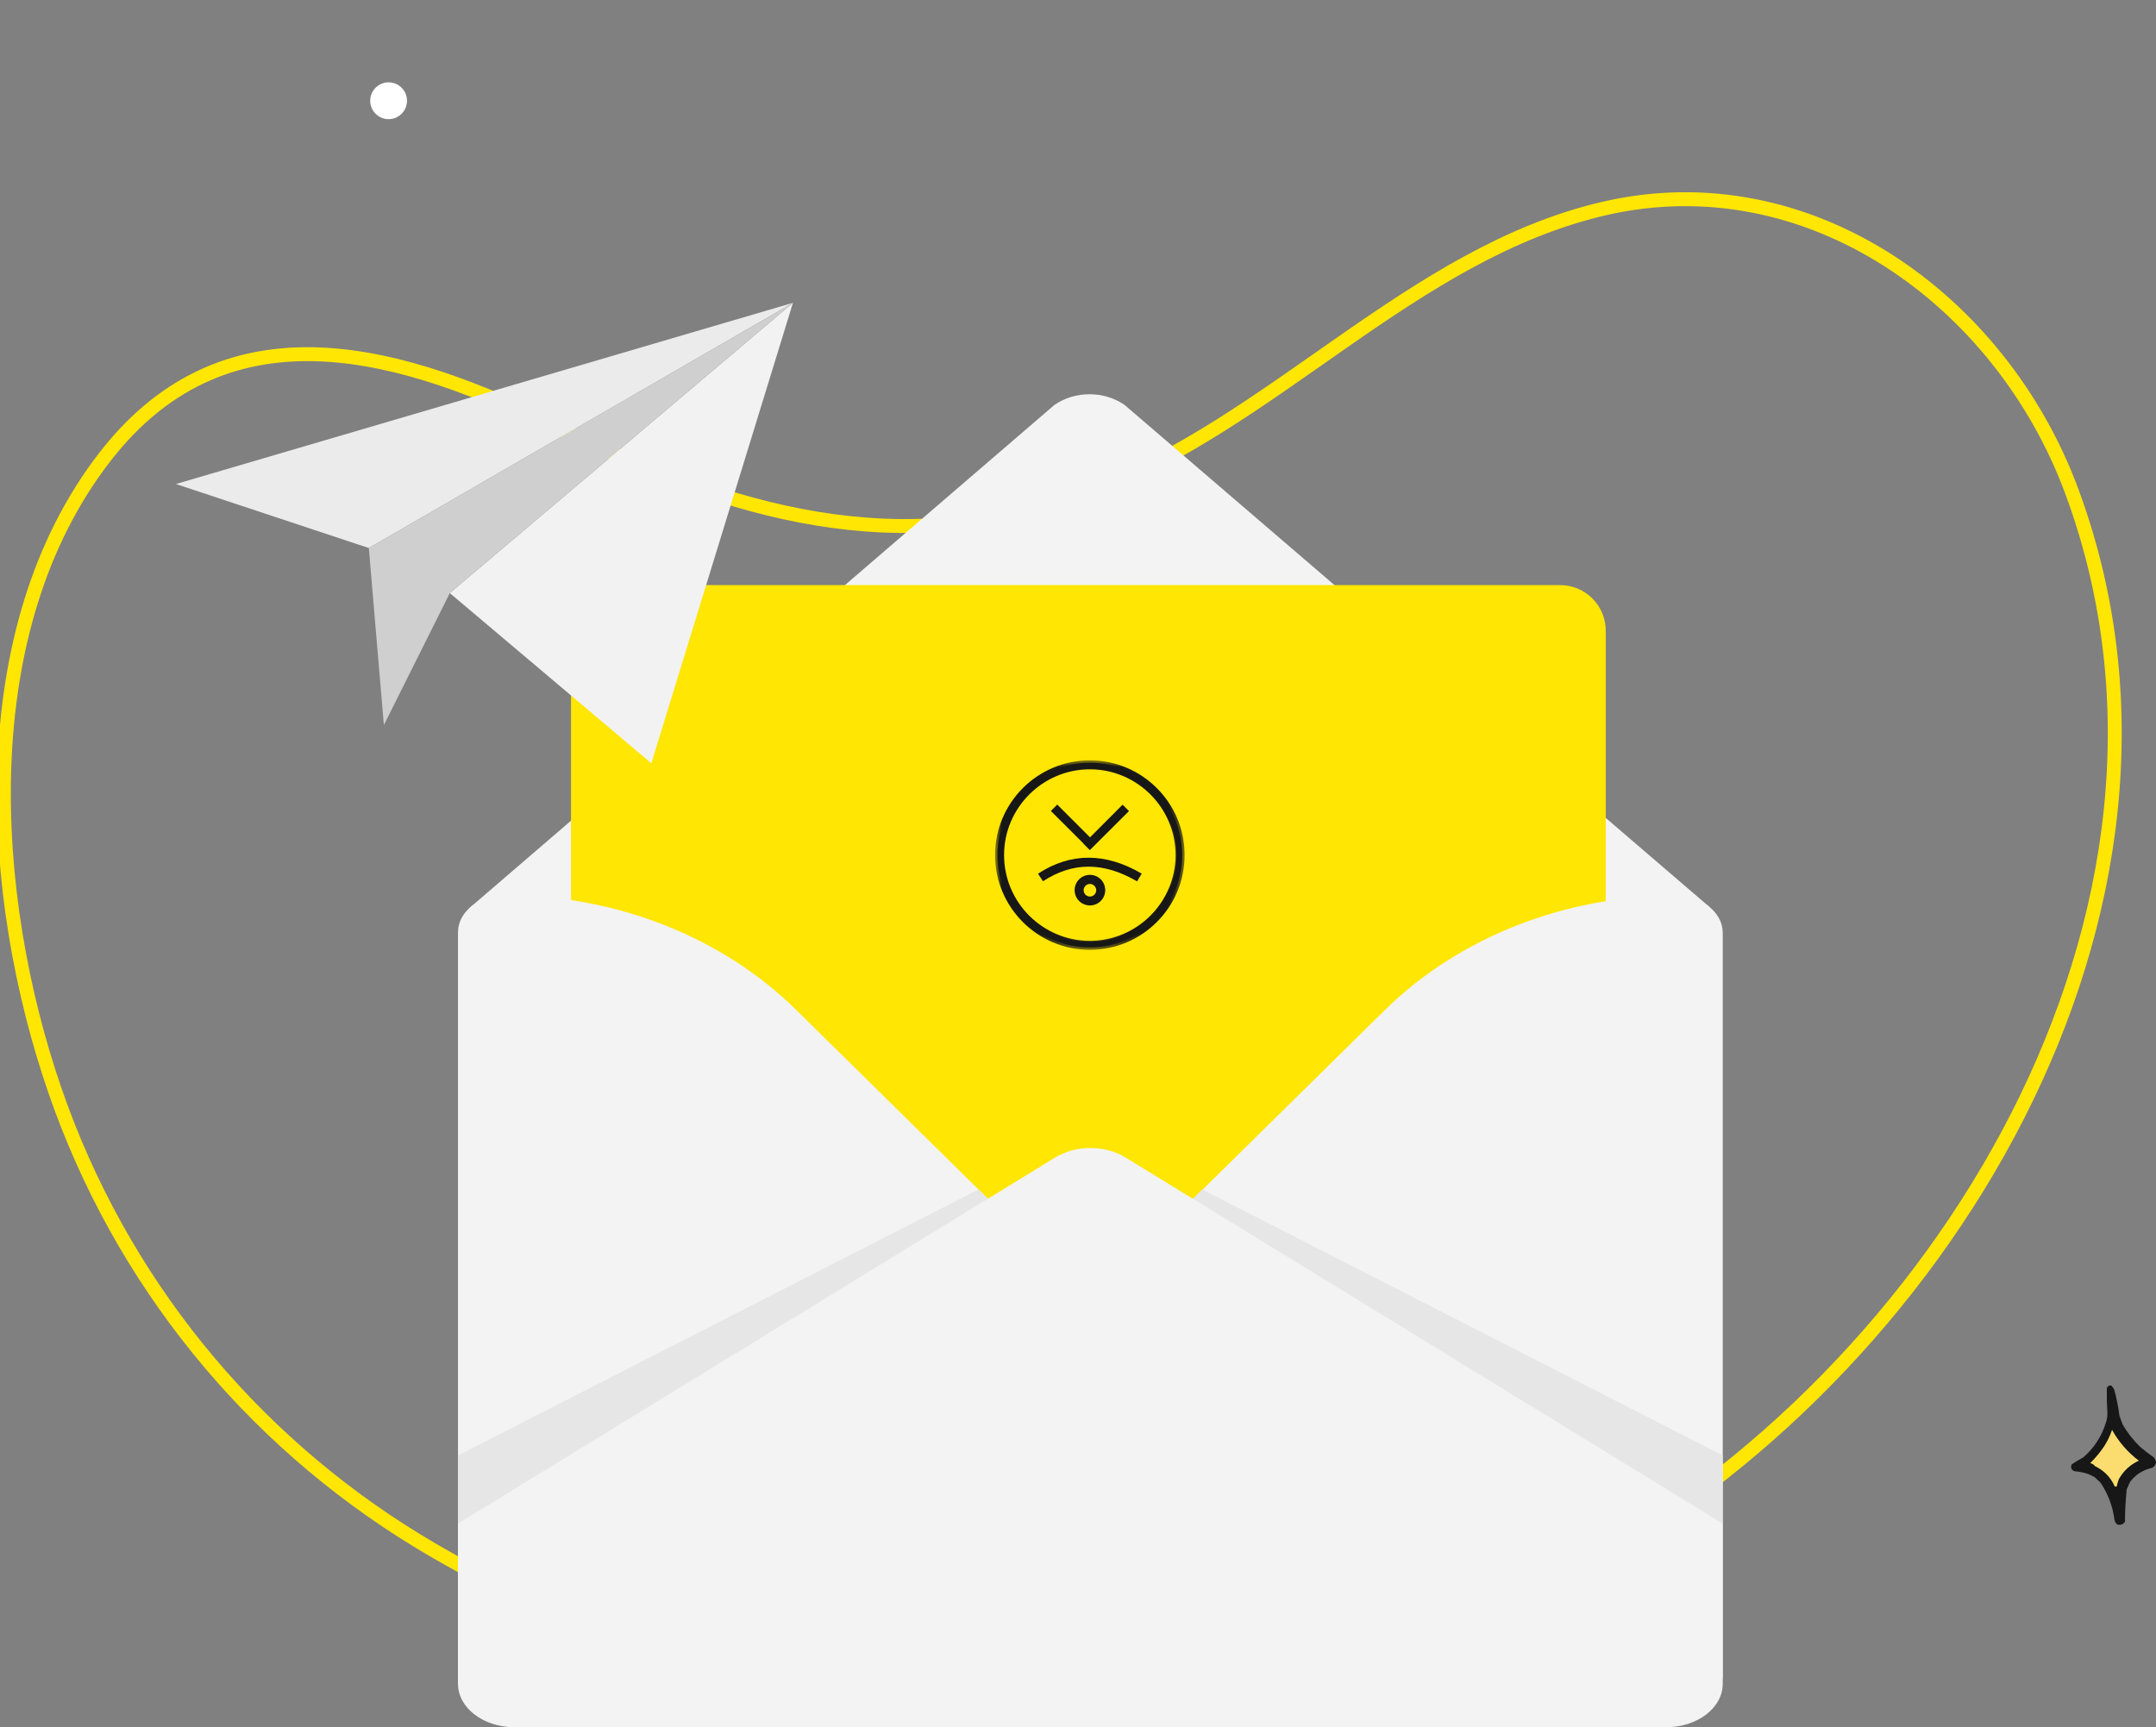
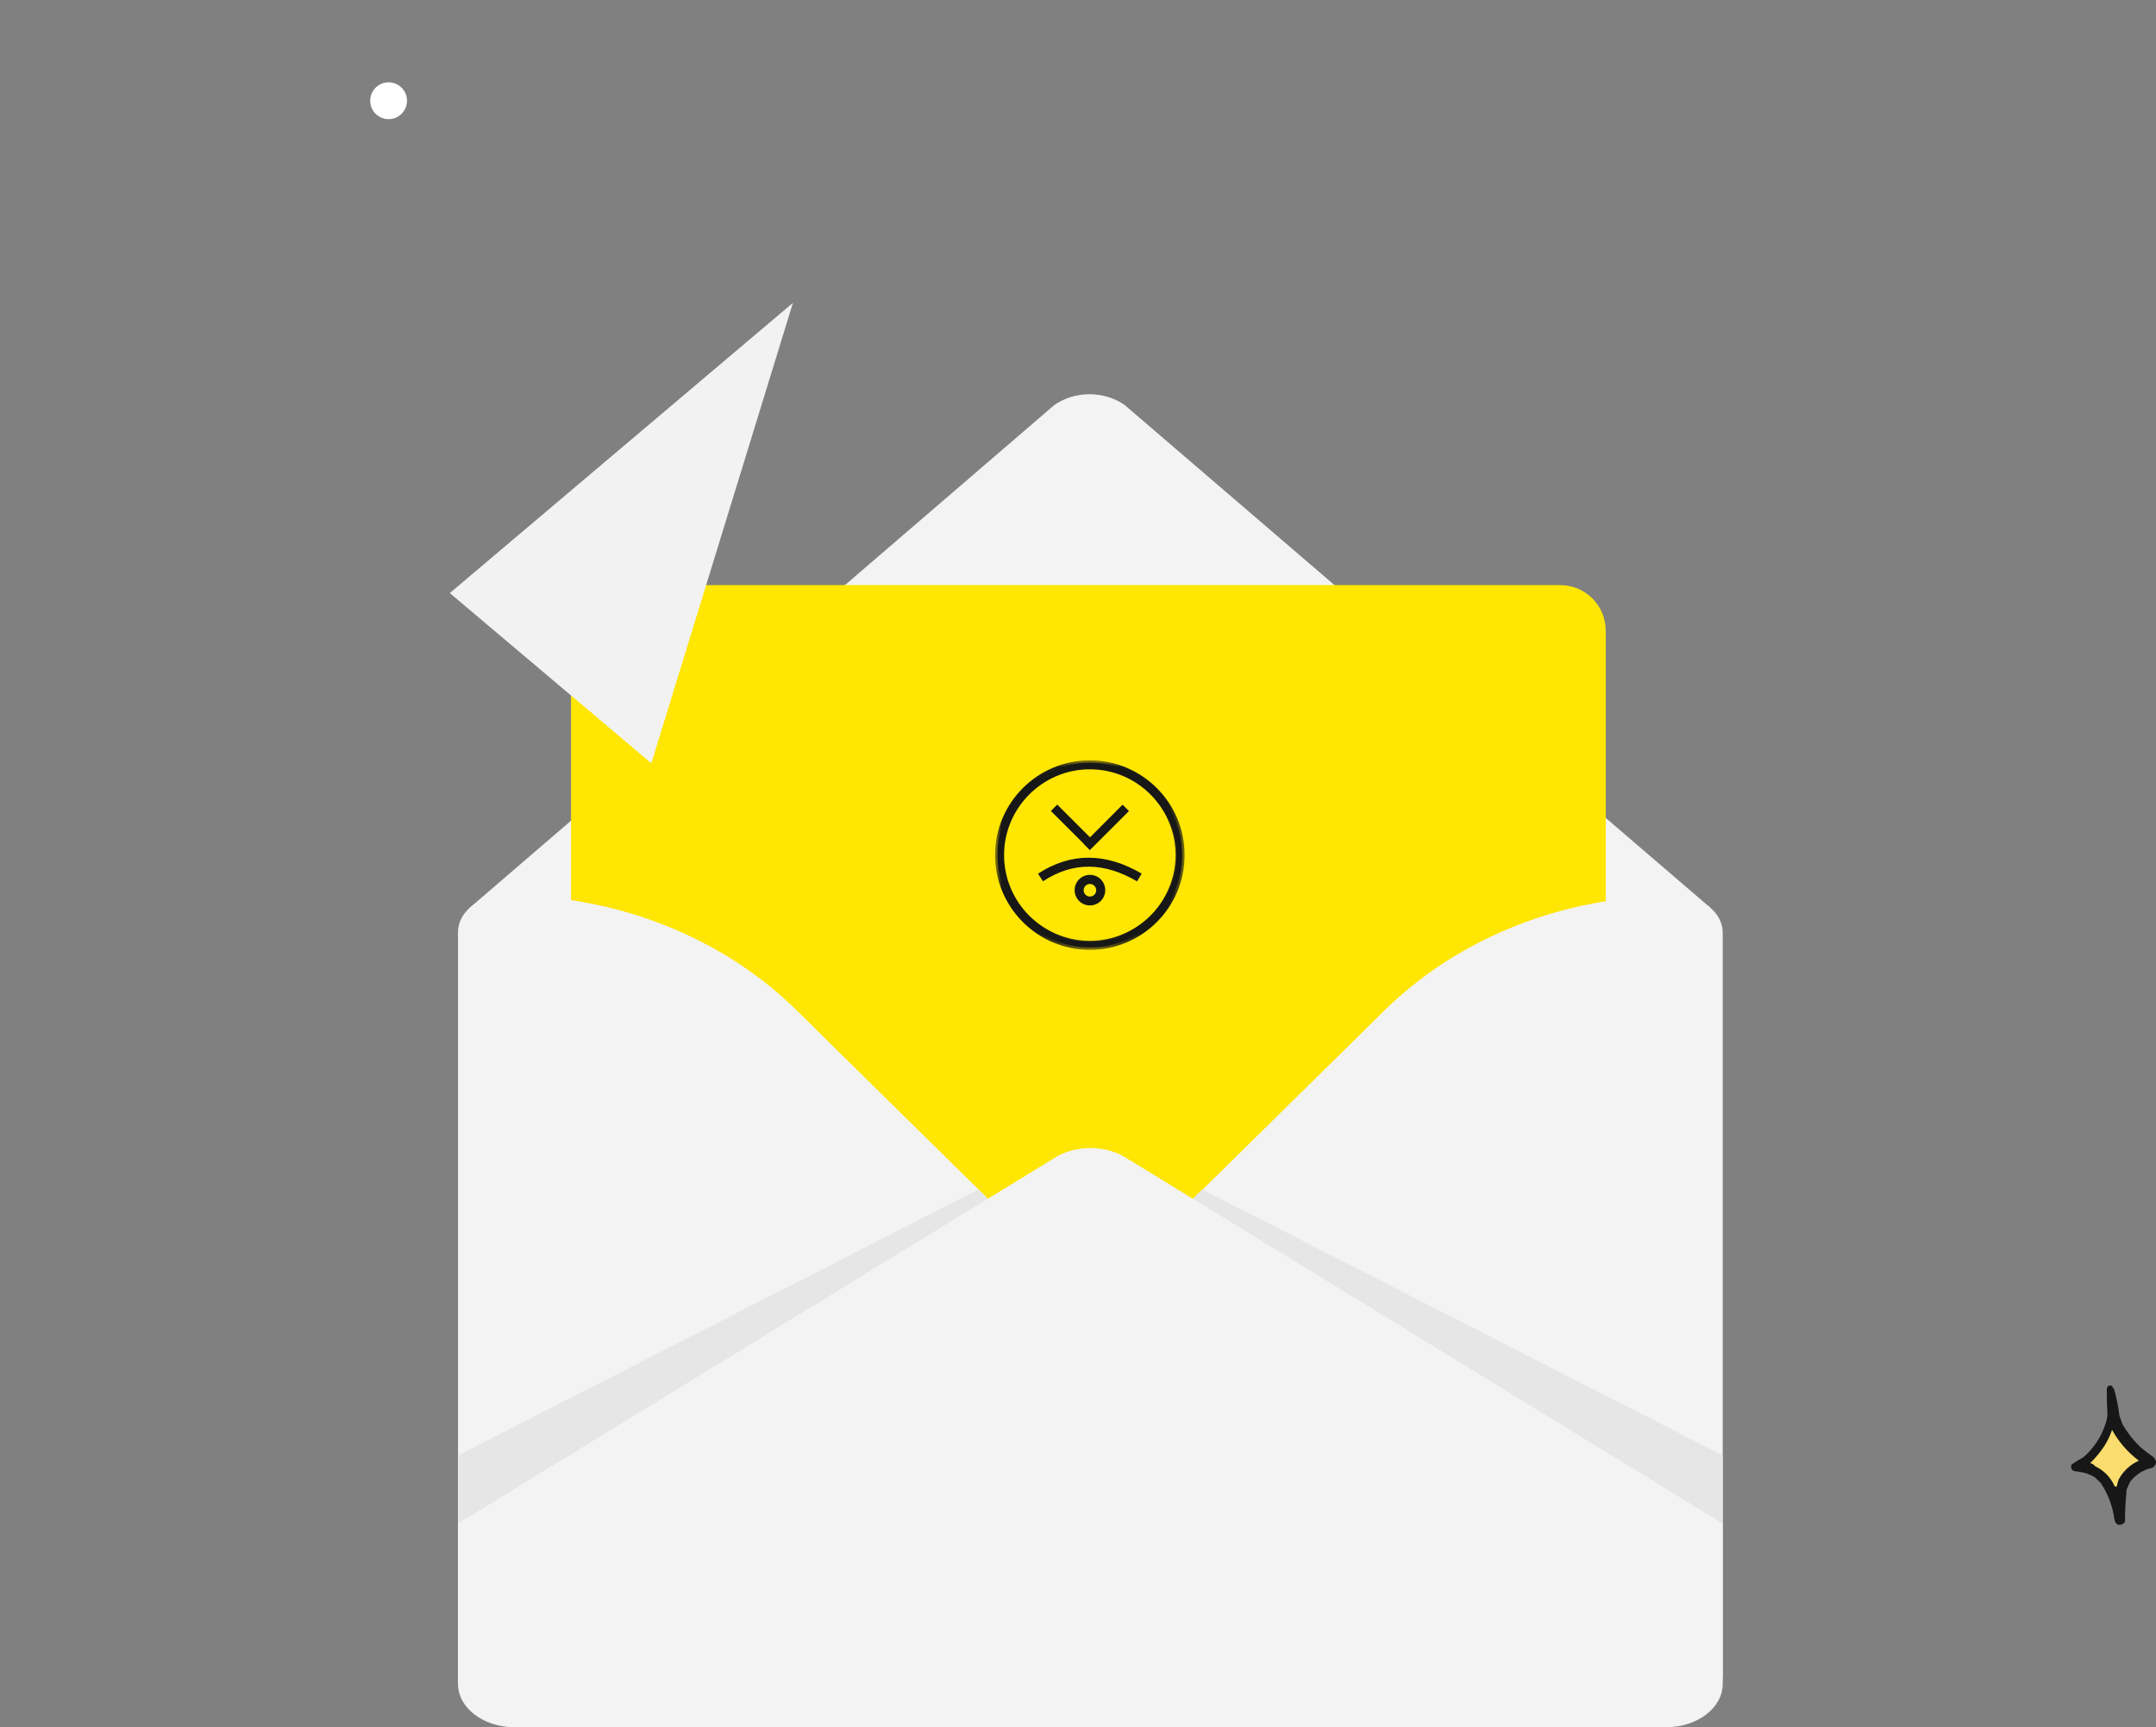
<svg xmlns="http://www.w3.org/2000/svg" width="156" height="125" viewBox="0 0 156 125" fill="none">
  <rect x="0" y="0" width="156" height="125" fill="#808080" stroke="none" />
  <g clip-path="url(#clip0_3698_39782)">
-     <path d="M149.915 35.579C144.77 21.649 130.817 11.659 116.042 15.098C102.136 18.334 92.139 30.665 78.871 35.605C64.96 40.784 52.897 37.114 40.362 30.967C29.558 25.669 16.643 21.42 7.621 33.028C-2.163 45.615 -0.855 64.887 3.963 78.889C8.713 92.694 18.065 104.086 30.16 111.48C54.268 126.217 88.282 127.421 113.847 113.739C140.274 99.596 161.13 65.947 149.915 35.579Z" stroke="#FFE603" stroke-width="1.007" stroke-miterlimit="10" />
    <path d="M76.292 29.308L33.973 65.711L34.76 82.183C34.76 84.147 37.127 112.003 39.379 112.003L78.894 85.526L114.5 109.285C116.751 109.285 121.098 83.398 121.098 81.434L123.73 65.673L81.372 29.308C79.886 28.274 77.779 28.274 76.292 29.308Z" fill="#F3F3F3" />
    <path d="M44.611 42.345H112.89C113.764 42.345 114.602 42.693 115.22 43.311C115.838 43.93 116.185 44.769 116.185 45.643V115.28C116.185 116.155 115.838 116.994 115.22 117.613C114.602 118.231 113.764 118.579 112.89 118.579H44.611C43.737 118.579 42.899 118.231 42.281 117.613C41.663 116.994 41.316 116.155 41.316 115.28V45.643C41.316 44.769 41.663 43.93 42.281 43.311C42.899 42.693 43.737 42.345 44.611 42.345Z" fill="#FFE603" />
    <path d="M79.762 93.241L100.182 73.124C105.545 67.84 113.2 64.822 121.234 64.822C123.12 64.822 124.65 66.022 124.65 67.503V121.271C124.65 122.752 122.099 125 120.212 125H108.609L79.762 96.581C78.797 95.631 78.797 94.191 79.762 93.241Z" fill="#F3F3F3" />
    <path d="M78.027 93.204L57.606 73.087C52.243 67.803 44.589 64.785 36.555 64.785H36.555C34.668 64.785 33.139 65.985 33.139 67.466V121.557C33.139 123.037 35.328 125 37.215 125L49.179 124.963L78.027 96.544C78.992 95.594 78.992 94.154 78.027 93.204Z" fill="#F3F3F3" />
    <path d="M124.65 110.266V121.862C124.65 123.595 122.824 125 120.573 125H37.215C34.964 125 33.139 123.595 33.139 121.862V110.266L76.354 83.768C77.057 83.338 77.9 83.11 78.75 83.087C79.696 83.061 80.651 83.288 81.434 83.768L124.65 110.266Z" fill="#F3F3F3" />
    <path d="M86.987 86.085L124.649 105.333L124.649 110.266L86.31 86.753L86.987 86.085Z" fill="#E6E6E6" />
    <path d="M70.801 86.085L33.139 105.333L33.139 110.266L71.478 86.753L70.801 86.085Z" fill="#E6E6E6" />
    <path d="M57.375 21.916L48.543 50.639L47.127 55.241L43.092 51.832L32.546 42.923L57.375 21.916Z" fill="#F2F2F2" />
-     <path d="M57.374 21.916L26.687 39.662L12.729 35.03L57.374 21.916Z" fill="#EBEBEB" />
-     <path d="M57.375 21.916L32.546 42.923L27.774 52.476L26.688 39.662L57.375 21.916Z" fill="#CFCFCF" />
    <path fill-rule="evenodd" clip-rule="evenodd" d="M153.956 107.632C153.893 107.721 153.863 107.826 153.867 107.944C153.793 108.669 153.756 109.398 153.755 110.131C153.617 110.33 153.432 110.397 153.198 110.331C153.092 110.244 153.025 110.133 152.998 109.997C152.869 109.021 152.535 108.129 151.995 107.319C151.851 107.173 151.703 107.032 151.549 106.895C151.375 106.803 151.197 106.721 151.014 106.65C150.714 106.558 150.402 106.499 150.078 106.471C149.865 106.365 149.805 106.202 149.9 105.98C150.174 105.797 150.457 105.626 150.747 105.467C151.507 104.803 152.042 103.992 152.351 103.035C152.441 102.796 152.485 102.543 152.485 102.276C152.447 101.682 152.432 101.087 152.441 100.491C152.488 100.304 152.606 100.237 152.797 100.29C152.856 100.378 152.916 100.467 152.975 100.558C153.147 101.178 153.273 101.81 153.354 102.455C153.428 102.663 153.503 102.871 153.577 103.08C153.927 103.682 154.351 104.225 154.847 104.708C155.158 104.974 155.485 105.227 155.828 105.467C156.084 105.751 156.054 106.003 155.739 106.226C155.081 106.369 154.546 106.704 154.134 107.23C154.06 107.363 154.001 107.497 153.956 107.632Z" fill="#171717" />
    <path fill-rule="evenodd" clip-rule="evenodd" d="M151.594 106.114C151.502 105.994 151.383 105.919 151.237 105.891C151.609 105.526 151.943 105.125 152.24 104.686C152.485 104.309 152.678 103.907 152.82 103.481C153.308 104.362 153.955 105.106 154.758 105.713C154.132 106.001 153.649 106.447 153.31 107.051C153.244 107.227 153.192 107.405 153.154 107.587C153.109 107.587 153.065 107.587 153.02 107.587C152.726 106.92 152.25 106.429 151.594 106.114Z" fill="#FADD6E" />
    <ellipse cx="28.118" cy="7.291" rx="1.331" ry="1.333" fill="white" />
    <path fill-rule="evenodd" clip-rule="evenodd" d="M78.857 55.404C82.435 55.404 85.336 58.305 85.336 61.883C85.336 65.461 82.435 68.362 78.857 68.362C75.279 68.362 72.378 65.461 72.378 61.883C72.378 58.305 75.279 55.404 78.857 55.404Z" fill="#FFE603" />
    <path fill-rule="evenodd" clip-rule="evenodd" d="M78.857 55.404C82.435 55.404 85.336 58.305 85.336 61.883C85.336 65.461 82.435 68.362 78.857 68.362C75.279 68.362 72.378 65.461 72.378 61.883C72.378 58.305 75.279 55.404 78.857 55.404V55.404Z" stroke="#171717" stroke-width="0.403" stroke-linejoin="round" />
    <path fill-rule="evenodd" clip-rule="evenodd" d="M75.106 63.232L75.465 63.779C77.626 62.366 79.853 62.373 82.276 63.786L82.608 63.226C79.984 61.689 77.464 61.689 75.106 63.232Z" fill="#171717" />
    <path fill-rule="evenodd" clip-rule="evenodd" d="M78.863 64.885C78.609 64.885 78.407 64.676 78.407 64.429C78.407 64.181 78.615 63.973 78.863 63.973C79.11 63.973 79.319 64.181 79.319 64.429C79.319 64.676 79.117 64.885 78.863 64.885ZM78.863 63.315C78.251 63.315 77.756 63.81 77.756 64.422C77.756 65.034 78.251 65.529 78.863 65.529C79.475 65.529 79.97 65.034 79.97 64.422C79.97 63.81 79.475 63.315 78.863 63.315Z" fill="#171717" />
    <mask id="mask0_3698_39782" style="mask-type:alpha" maskUnits="userSpaceOnUse" x="72" y="55" width="14" height="14">
      <path d="M72 55.028H85.713V68.737H72V55.028Z" fill="white" />
    </mask>
    <g mask="url(#mask0_3698_39782)">
      <path fill-rule="evenodd" clip-rule="evenodd" d="M78.401 61.069L78.857 61.524L81.689 58.698L81.227 58.236L78.87 60.6L76.499 58.23L76.037 58.692L78.407 61.056L78.401 61.069Z" fill="#171717" />
      <path fill-rule="evenodd" clip-rule="evenodd" d="M78.857 68.089C75.432 68.089 72.651 65.302 72.651 61.883C72.651 58.465 75.438 55.678 78.857 55.678C82.282 55.678 85.062 58.465 85.062 61.883C85.062 65.302 82.275 68.089 78.857 68.089ZM78.857 55.027C75.073 55.027 72 58.1 72 61.883C72 65.667 75.073 68.74 78.857 68.74C82.64 68.74 85.713 65.667 85.713 61.883C85.713 58.1 82.64 55.027 78.857 55.027Z" fill="#171717" />
    </g>
  </g>
  <defs>
    <clipPath id="clip0_3698_39782">
      <rect width="156" height="125" fill="white" />
    </clipPath>
  </defs>
</svg>